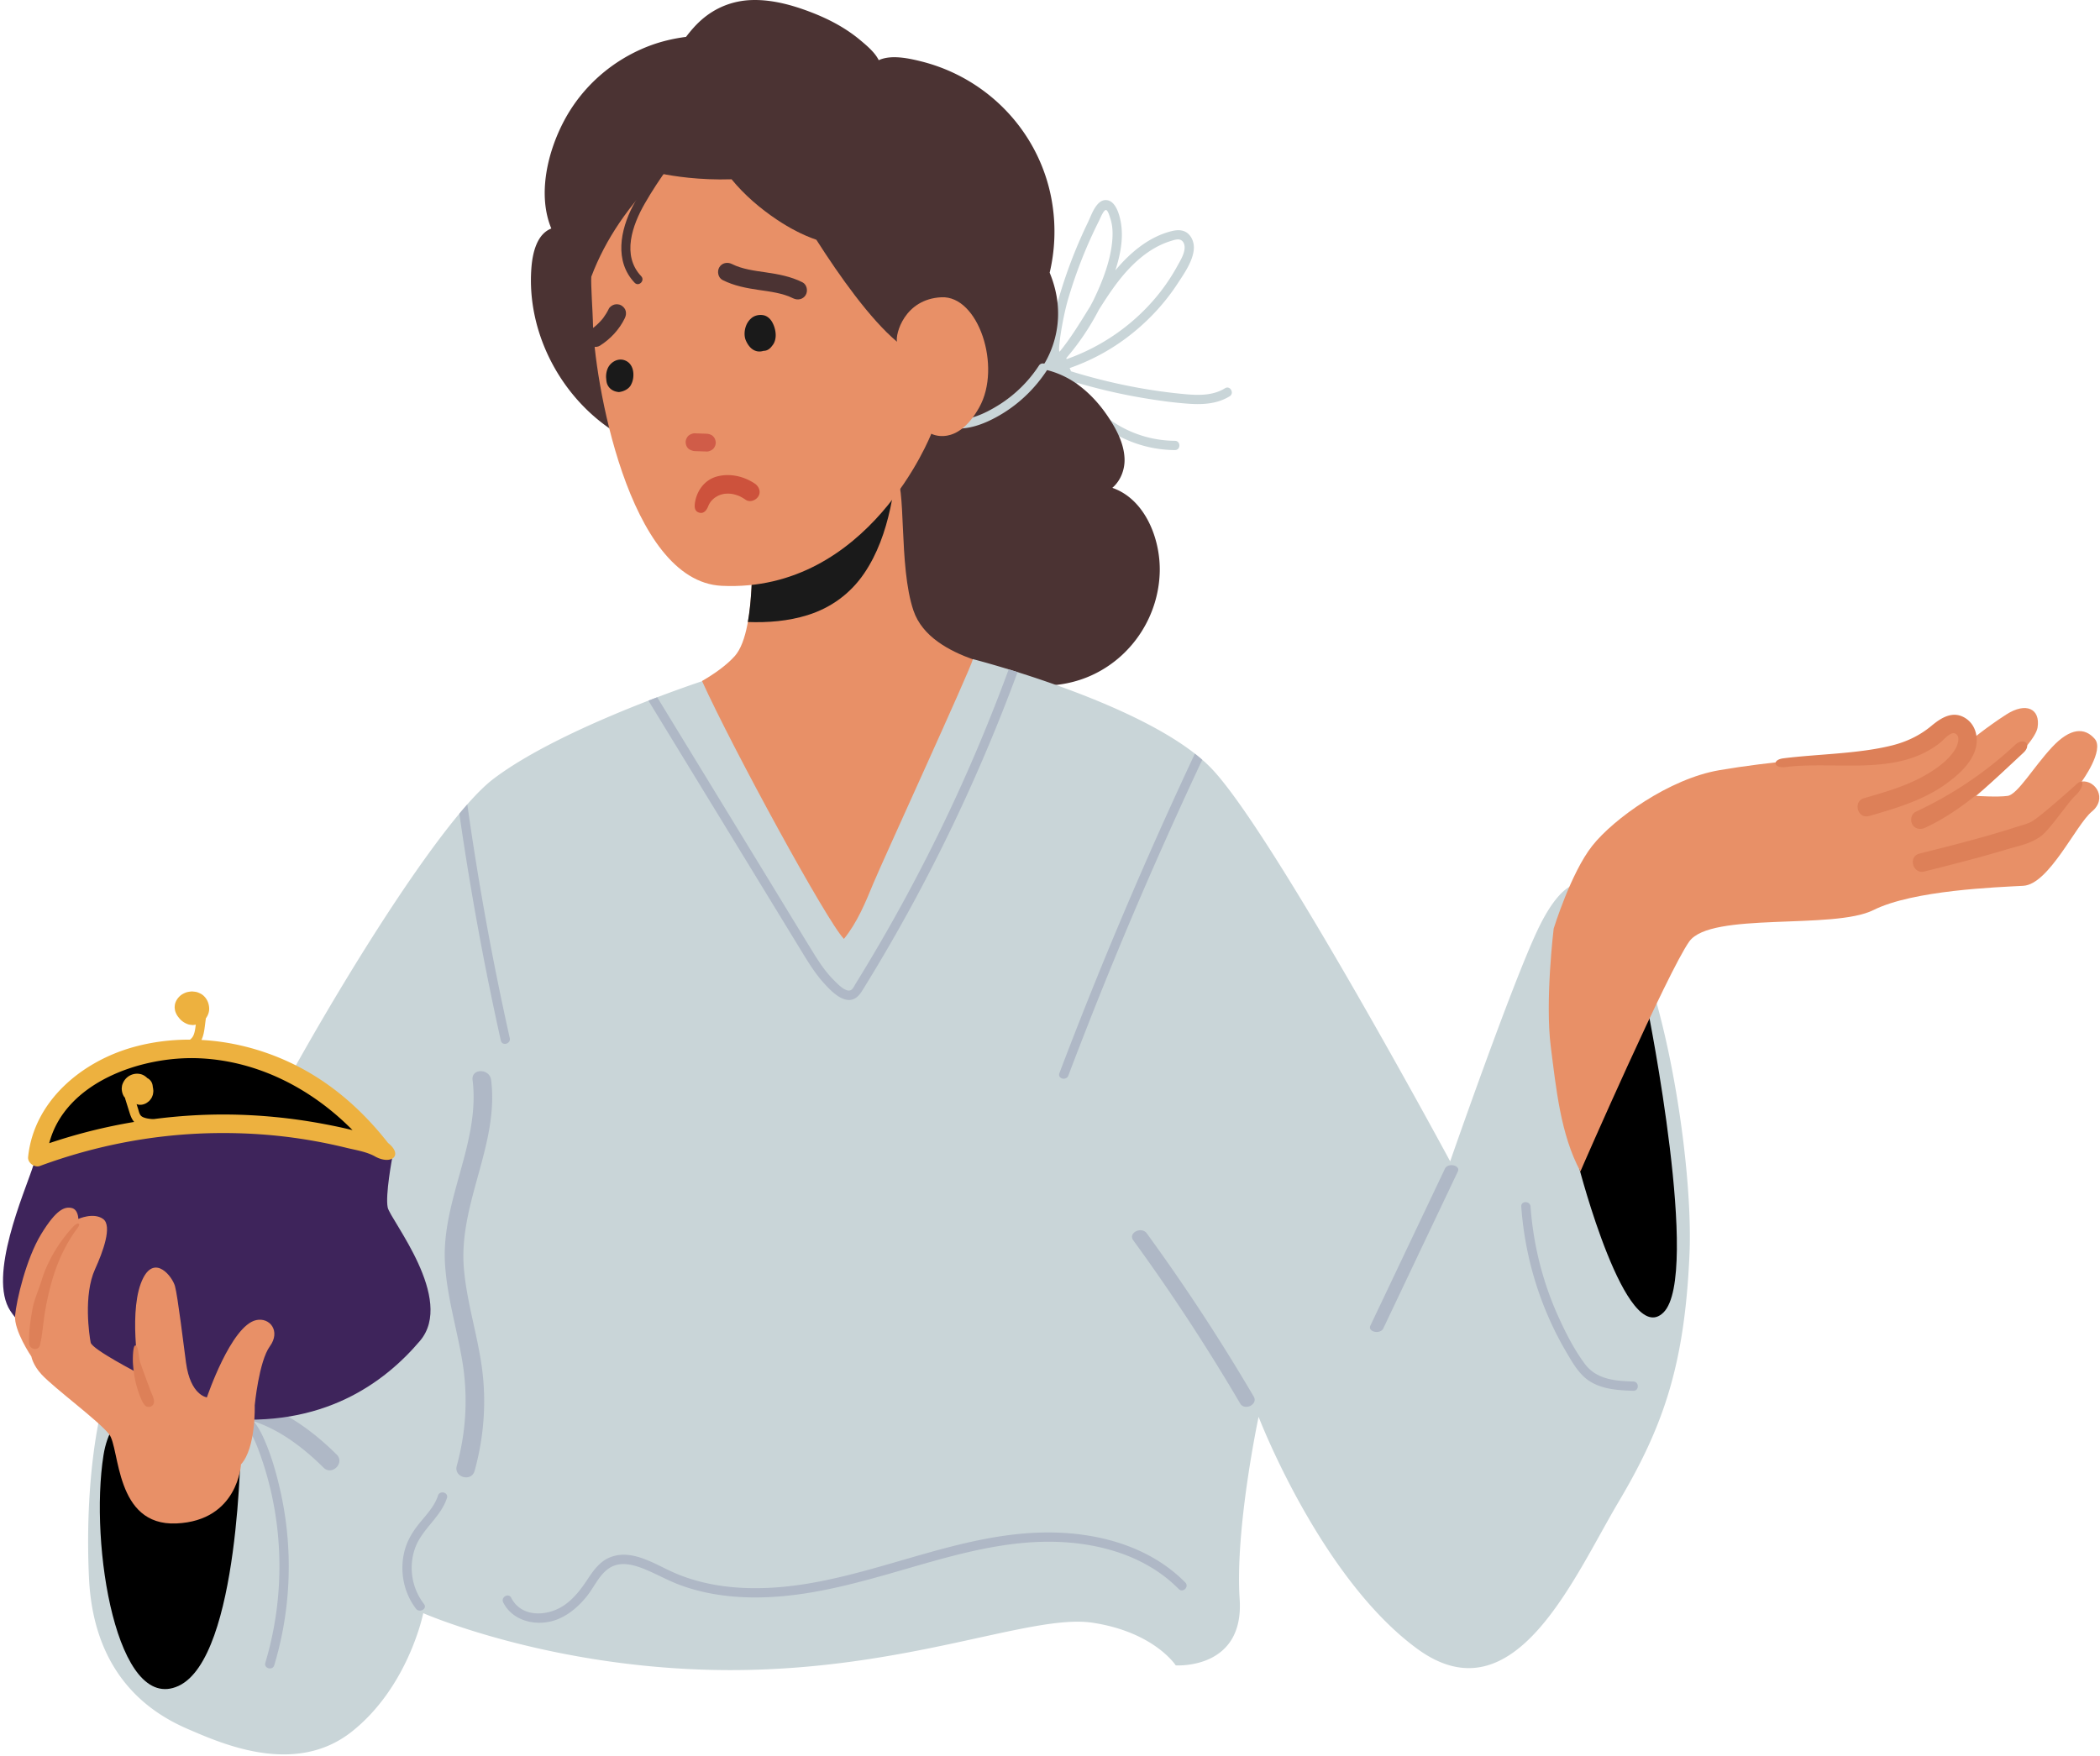
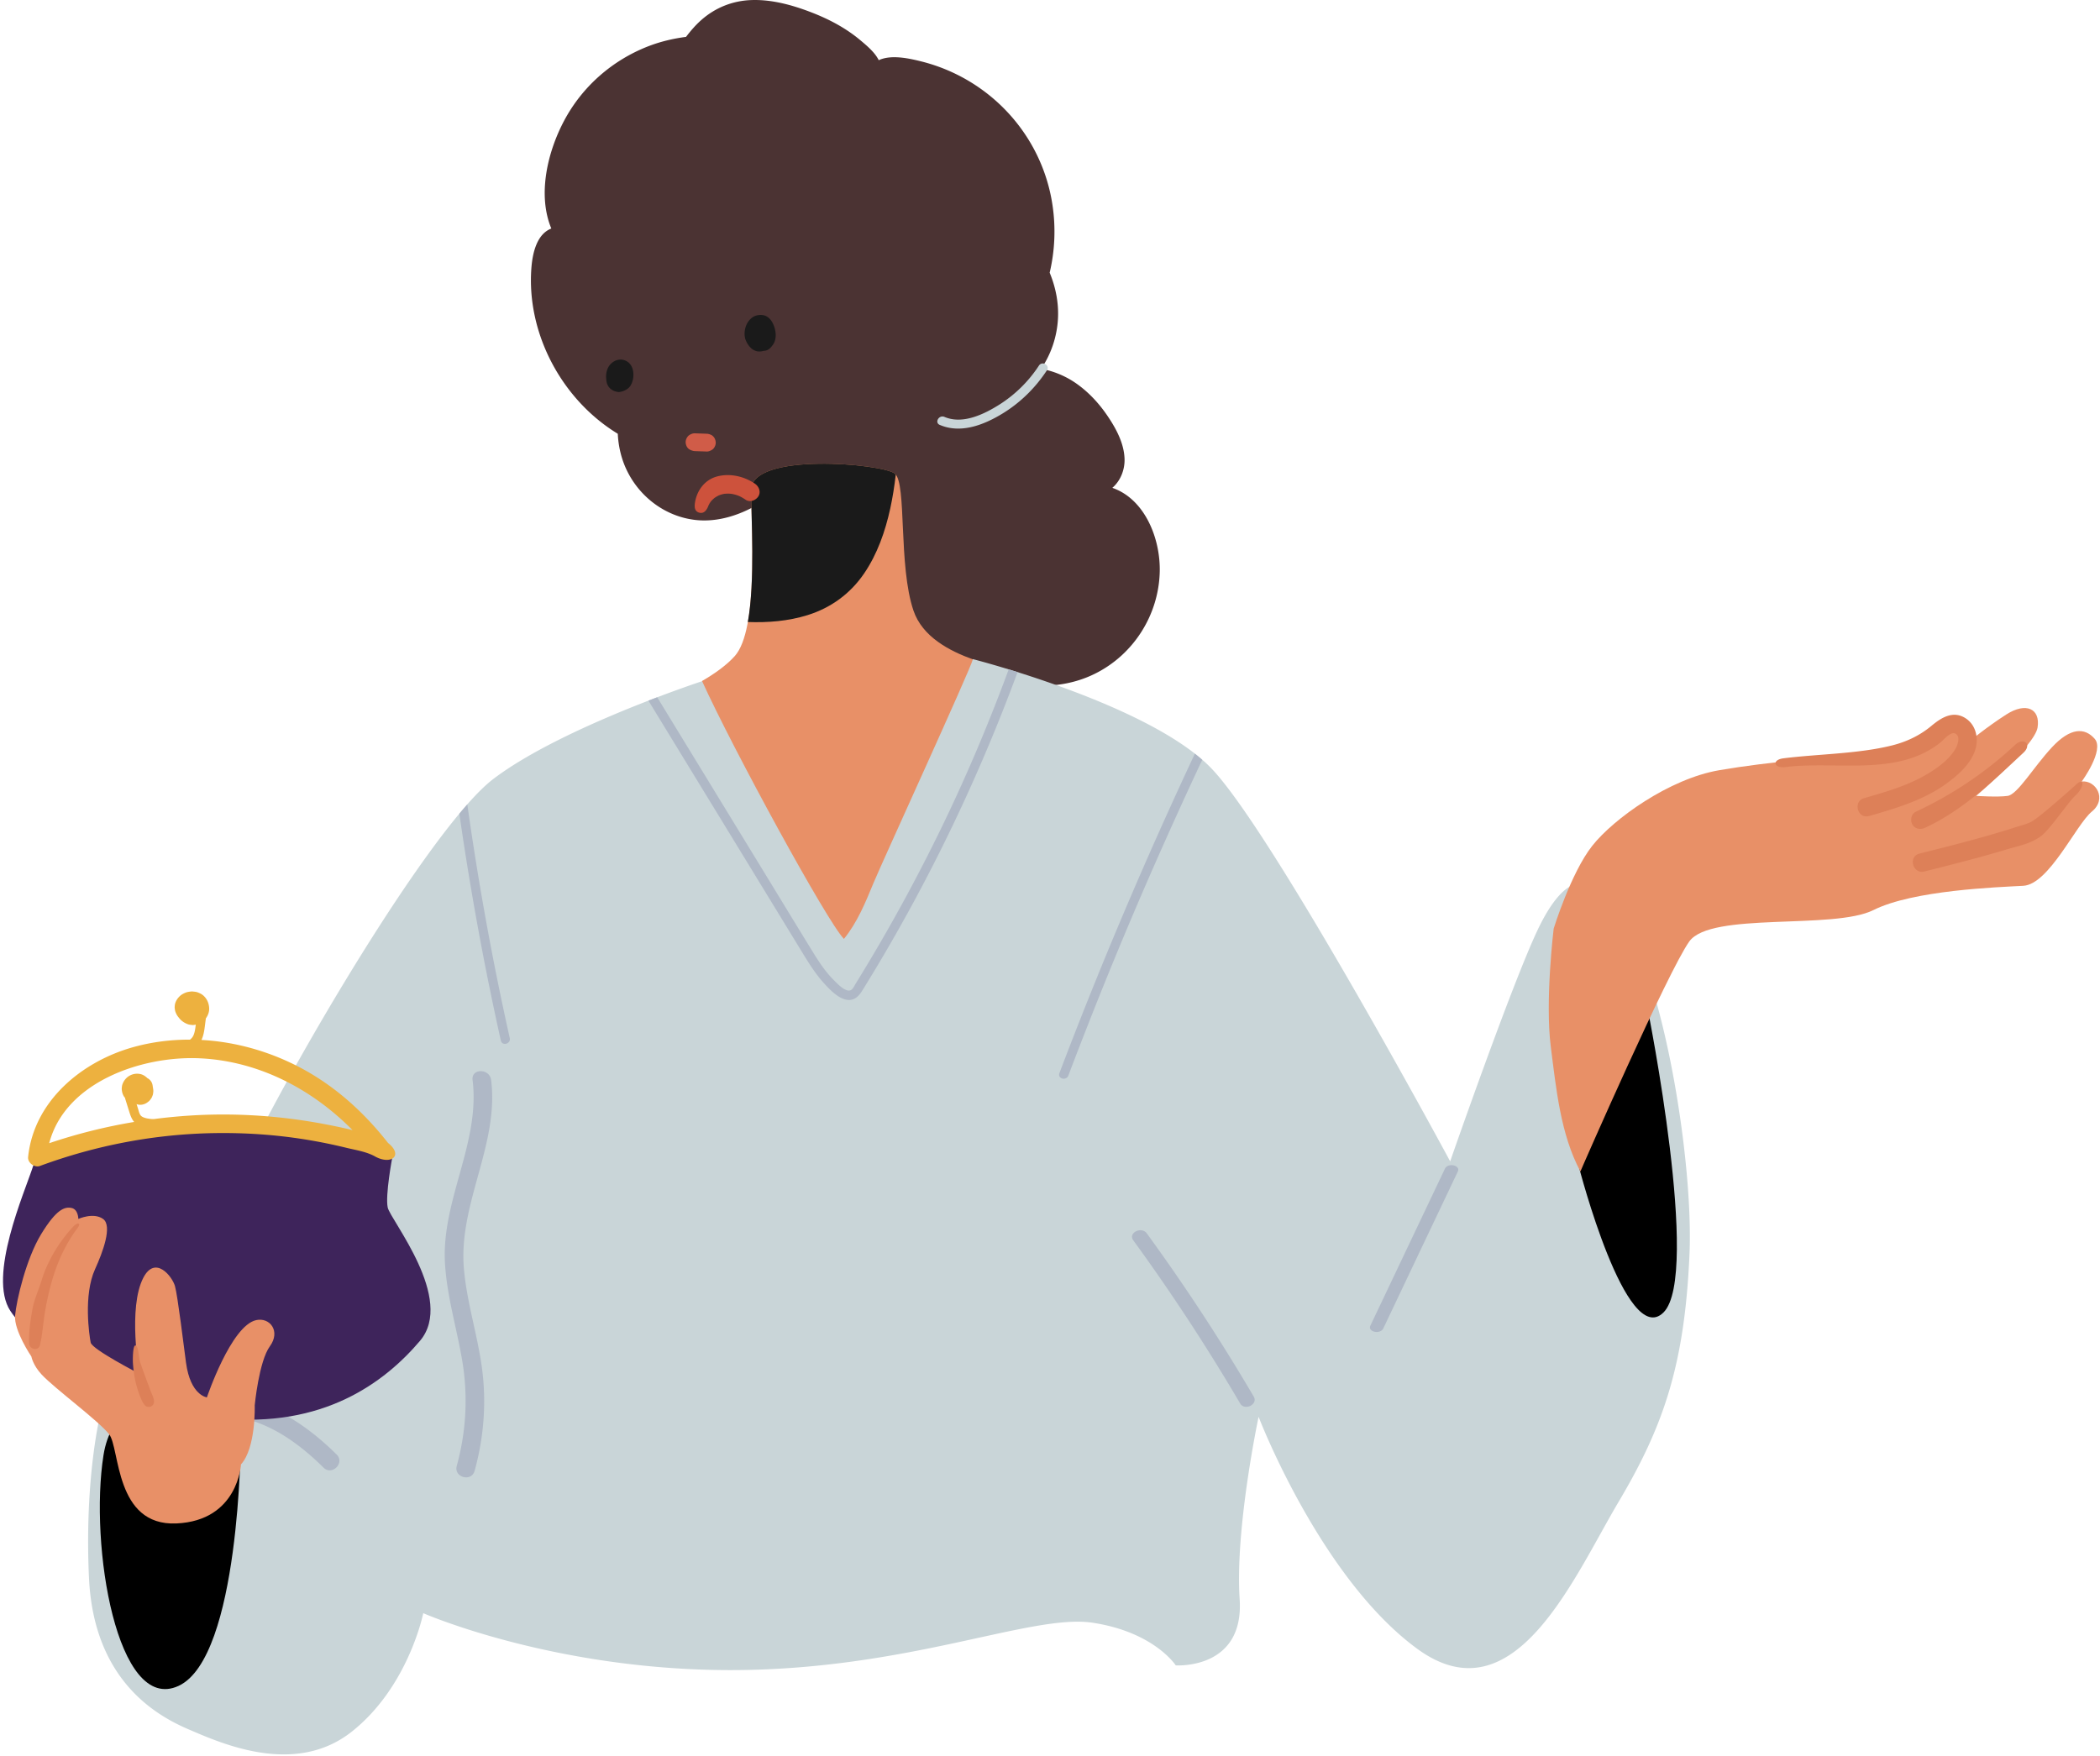
<svg xmlns="http://www.w3.org/2000/svg" viewBox="0 0 428 358">
  <g fill="none" fill-rule="evenodd">
-     <path fill="#C9D5D8" d="M236.02 60.1a39.77 39.77 0 0 0 3.91-5.828c.575-1.045 1.303-2.197 1.478-3.397.084-.588.013-1.25-.41-1.7-.626-.666-1.636-.273-2.39-.04-4.609 1.421-8.269 4.974-11.099 8.75-1.274 1.7-2.427 3.481-3.556 5.278a51.363 51.363 0 0 1-6.628 9.838l.062.211c7.268-2.558 13.763-7.103 18.633-13.113m-9.39-14.163a9.132 9.132 0 0 0-.356-1.468c-.118-.353-.412-1.434-.78-1.632-.497-.267-1.247 1.668-1.469 2.108a95.735 95.735 0 0 0-1.485 3.08 95.592 95.592 0 0 0-4.794 12.767c-1.289 4.342-2.225 11.03-1.778 10.897 2.353-2.878 4.255-6.067 6.215-9.216.258-.493.53-.978.771-1.48 1.802-3.759 3.466-8.04 3.758-12.236.066-.936.067-1.892-.082-2.82m-13.8 28.72a98.469 98.469 0 0 1 8.9-29.325c.708-1.459 1.74-4.828 3.895-4.525 1.844.26 2.574 3.112 2.83 4.627.536 3.198-.116 6.532-1.136 9.683 3.023-3.62 6.848-6.859 11.492-8.003 1.194-.295 2.453-.317 3.4.582.818.78 1.176 1.935 1.105 3.045-.162 2.473-1.99 5.051-3.307 7.068-2.808 4.304-6.389 8.054-10.5 11.128a42.808 42.808 0 0 1-11.502 6.098c.088.226.194.441.287.664a116.464 116.464 0 0 0 13.824 3.377c3.035.545 6.093.972 9.165 1.257 2.85.266 5.857.384 8.38-1.182 1.035-.643 1.984.991.953 1.633-2.454 1.523-5.343 1.723-8.159 1.535-3.19-.212-6.38-.666-9.53-1.193a115.528 115.528 0 0 1-13.515-3.13c4.002 7.127 11.577 11.811 20.046 11.868 1.215.008 1.218 1.898 0 1.89-9.794-.067-18.548-5.88-22.572-14.535-.984-.314-1.97-.624-2.947-.963-.048.006-.087.037-.137.035-.052.013-.102.03-.154.041-1.056.247-1.563-1.169-.819-1.676" />
    <path fill="#4B3333" d="M108.303 54.633c.228-2.992 1.072-6.89 4.061-8.048-2.86-6.897-.767-15.58 2.571-21.905 3.684-6.982 9.805-12.367 17.15-15.231 2.486-.97 5.091-1.588 7.733-1.93.93-1.217 1.924-2.381 3.071-3.4 2.907-2.583 6.465-3.995 10.357-4.11 4.145-.122 8.283 1.03 12.118 2.51 3.586 1.383 7.014 3.19 9.97 5.669 1.293 1.084 3 2.5 3.76 4.083 2.577-1.203 6.31-.347 8.808.284a36.06 36.06 0 0 1 12.263 5.744c7.738 5.603 12.95 14.07 14.346 23.538a36.492 36.492 0 0 1-.577 13.752c1.218 2.955 1.863 6.124 1.69 9.37-.194 3.653-1.392 7.25-3.438 10.219a18.306 18.306 0 0 1 7.072 2.927c2.538 1.76 4.661 4.04 6.4 6.587 1.77 2.594 3.435 5.638 3.537 8.85.071 2.228-.832 4.488-2.489 5.91 6.664 2.303 9.825 10.393 9.66 17.12-.218 8.794-5.326 16.875-13.218 20.778-8.439 4.173-18.255 2.574-26.317-1.717-7.81-4.16-14.55-11.05-17.552-19.471-1.137-3.19-1.63-6.592-1.357-9.945a46.006 46.006 0 0 1-4.688.086 49.965 49.965 0 0 1-15.364-2.924c-.873-.314-1.717-.691-2.569-1.052-4.108 2.598-8.91 4.214-13.617 3.666-6.954-.81-12.752-5.851-14.869-12.464a19.904 19.904 0 0 1-.904-5.101c-11.388-6.93-18.624-20.433-17.608-33.795" />
    <path fill="#C9D5D8" d="M192.482 84.987c3.745 1.604 8.154-.566 11.308-2.573a26.652 26.652 0 0 0 7.955-7.885c.664-1.013 2.3-.067 1.632.955-2.365 3.612-5.495 6.68-9.198 8.911-3.744 2.258-8.383 4.051-12.65 2.224-1.114-.477-.153-2.106.953-1.632M322.625 180.26s-3.86-1.93-9.17 9.168c-5.307 11.1-17.898 47.323-17.898 47.323s-36.147-67.108-48.693-80.137c-12.547-13.029-48.537-22.233-48.537-22.233l-54.807 4.344s-28.951 9.436-42.945 20.052-48.18 69.737-55.901 89.522c-7.721 19.785-24.128 39.57-24.128 39.57s-3.377 13.03-2.412 33.778c.965 20.75 13.512 27.988 20.266 30.884 6.756 2.895 21.716 9.651 33.297.482 11.58-9.168 14.569-24.15 14.569-24.15s26.448 11.604 62.639 11.604c36.192 0 61.284-11.582 73.83-9.65 12.547 1.93 16.89 8.685 16.89 8.685s13.994.965 13.029-13.512c-.965-14.476 3.86-37.156 3.86-37.156s12.548 32.813 32.332 47.29c19.785 14.476 31.848-14.477 41.017-29.918 9.168-15.442 13.51-27.989 14.477-50.669.965-22.679-8.204-75.278-21.715-75.278" />
    <path fill="#AFB8C6" d="M43.594 284.858c9.79-.561 18.335 5.045 25.018 11.661 1.731 1.714-.943 4.387-2.674 2.672-6.005-5.945-13.526-11.059-22.344-10.553-2.43.139-2.422-3.641 0-3.78M294.485 238.262c.609-1.281 3.246-.727 2.63.57-5.062 10.66-10.124 21.318-15.184 31.977-.61 1.282-3.247.727-2.631-.57l15.185-31.977ZM233.74 251.45a406.145 406.145 0 0 1 21.786 33.262c.928 1.58-1.844 2.978-2.776 1.391a405.922 405.922 0 0 0-21.785-33.262c-1.097-1.51 1.683-2.895 2.776-1.391M90.698 257.676c-.811-12.904 7.218-24.64 5.619-37.51-.3-2.408 3.484-2.386 3.779 0 1.641 13.205-6.656 25.158-5.555 38.366.579 6.964 2.82 13.67 3.719 20.59.901 6.95.334 13.968-1.524 20.716-.645 2.342-4.293 1.348-3.645-1.004 1.939-7.043 2.326-14.318 1.103-21.523-1.113-6.555-3.078-12.97-3.496-19.635M225.694 199a934.455 934.455 0 0 0-7.956 20.27c-.426 1.127-2.254.639-1.82-.502 8.36-22.051 17.593-43.767 27.606-65.118.523.409 1.024.823 1.504 1.242-6.812 14.538-13.292 29.232-19.334 44.108M95.245 163.987a603.356 603.356 0 0 0 8.65 47.638c.265 1.184-1.556 1.69-1.821.502a613.396 613.396 0 0 1-8.454-46.244 92.108 92.108 0 0 1 1.625-1.896M132.154 142.834c.617-.239 1.212-.466 1.795-.687l22.061 36.118c3.17 5.19 6.324 10.392 9.512 15.571 1.292 2.098 2.632 4.197 4.388 5.943.68.676 2.407 2.568 3.476 2.074.468-.216.76-.929 1.021-1.347a357.096 357.096 0 0 0 17.685-32.214c5.021-10.382 9.5-21.016 13.493-31.834.574.175 1.181.365 1.805.561-7.78 21.081-17.495 41.443-29.073 60.704a346.438 346.438 0 0 1-2.164 3.551c-.583.945-1.209 2.081-2.334 2.456-2.182.731-4.6-1.869-5.897-3.3-1.73-1.907-3.093-4.104-4.43-6.292-1.645-2.687-3.284-5.377-4.927-8.065-6.73-11.02-13.464-22.042-20.196-33.064-2.07-3.392-4.144-6.783-6.215-10.175" />
-     <path fill="#AFB8C6" d="M47.665 286.61c2.872 1.156 4.698 3.584 5.959 6.332 1.545 3.365 2.6 7.004 3.43 10.605a70.34 70.34 0 0 1 1.426 23.01 70.296 70.296 0 0 1-2.581 12.913c-.348 1.162-2.173.667-1.823-.503 4.147-13.823 3.81-28.843-1.045-42.443-1.098-3.08-2.6-6.776-5.87-8.092-1.112-.448-.626-2.277.504-1.822M311.94 245.974c.553 7.696 2.447 15.303 5.622 22.341 1.506 3.34 3.236 6.755 5.426 9.706 2.387 3.217 6.191 3.504 9.9 3.613 1.213.035 1.22 1.926 0 1.89-3.654-.107-7.65-.379-10.37-3.144-1.37-1.393-2.37-3.173-3.35-4.846a65.782 65.782 0 0 1-2.892-5.51 68.531 68.531 0 0 1-6.226-24.05c-.087-1.214 1.803-1.208 1.89 0M104.196 325.733c2.127 4.17 7.578 3.785 10.904 1.433 1.936-1.369 3.363-3.258 4.654-5.214 1.195-1.809 2.478-3.617 4.556-4.463 4.415-1.796 9.023 1.316 12.92 3.051 4.734 2.108 9.924 3.049 15.083 3.204 21.381.641 40.687-11.599 62.01-11.332 9.914.124 20.128 2.977 27.248 10.192.855.866-.48 2.204-1.337 1.336-6.503-6.589-15.75-9.315-24.813-9.613-10.61-.349-20.925 2.668-31.014 5.59-10.195 2.953-20.564 5.892-31.275 5.735-5.007-.074-10.054-.832-14.75-2.61-2.369-.897-4.569-2.154-6.909-3.112-2.153-.883-4.738-1.651-6.93-.468-2.248 1.212-3.352 3.946-4.88 5.875-1.548 1.949-3.46 3.672-5.763 4.667-3.953 1.708-9.248.776-11.336-3.317-.552-1.082 1.078-2.039 1.632-.954M82.478 316.06c.547-2.05 1.617-3.8 2.935-5.44 1.442-1.8 3.122-3.483 3.854-5.722.376-1.151 2.203-.66 1.822.502-1.294 3.958-5.11 6.322-6.495 10.213a12.074 12.074 0 0 0 1.82 11.382c.743.962-.9 1.904-1.632.954-2.569-3.33-3.386-7.84-2.304-11.89" />
    <path fill="#E89067" d="M177.997 180.084c-1.622 3.935-3.288 7.992-5.995 11.32-3.402-3.43-22.665-38.778-28.922-52.572 2.473-1.436 4.936-3.155 6.658-5.069 4.919-5.466 3.354-26.035 3.354-33.86 0-7.825 26.829-5.366 29.289-3.354 2.459 2.013.67 18.781 3.8 27.947 1.815 5.315 7.278 8.178 12.093 9.921-.442 1.951-18.535 41.44-20.277 45.667" />
    <path fill="#1A1A1A" d="M152.413 126.805c4.104.148 8.235-.18 12.163-1.401 4.763-1.481 8.74-4.378 11.545-8.507 2.692-3.963 4.293-8.544 5.312-13.196.5-2.29.86-4.596 1.128-6.913-.061-.077-.114-.184-.18-.24-2.46-2.011-29.29-4.47-29.29 3.355 0 5.766.843 18.438-.678 26.902" />
-     <path fill="#E89067" d="M191.878 60.6c-7.58.363-9.43 7.583-9.062 9.066-5.474-4.601-11.663-13.315-16.435-20.79-2.852-.977-5.566-2.442-8-4.068-3.405-2.275-6.65-5.042-9.28-8.26-6.61.21-11.91-.651-14.378-1.155-6.463 6.253-11.333 13.372-14.211 21.018-.118 1.478.302 7.557.32 8.958.15 11.405 7.096 53.143 26.27 54.056 30.045 1.43 42.708-31.006 42.708-31.006s5.183 2.864 9.783-5.392c4.598-8.255-.164-22.787-7.715-22.426" />
    <path fill="#1A1A1A" d="M127.265 73.432c-1.335-.456-2.77.35-3.36 1.57-.309.642-.457 1.52-.34 2.322.013.257.051.51.114.747.184.692.844 1.717 2.464 1.857 1.168-.145 2.036-.732 2.408-1.384a4.13 4.13 0 0 0 .515-1.629c.064-.643.022-1.303-.21-1.912-.292-.76-.817-1.307-1.59-1.57M157.382 65.673c-.413-.736-1.088-1.331-1.95-1.44-.788-.101-1.632.083-2.254.598-.661.547-1.086 1.273-1.29 2.105-.201.82-.206 1.766.154 2.543.434.936 1.087 1.823 2.129 2.099.477.126.974.095 1.434-.054.749.008 1.34-.432 1.753-1.02 1.139-1.307.806-3.44.024-4.831" />
    <path fill="#D05C48" d="M145.27 88.876c-.34-.319-.975-.47-1.292-.458-1.052-.037-1.452-.049-2.503-.085-.603.046-1.114.411-1.276.606-.29.327-.497.85-.458 1.292.042.475.225.965.607 1.275.355.273.975.471 1.291.458l2.504.086c.608-.05 1.113-.412 1.275-.607.291-.327.497-.849.458-1.292-.042-.475-.225-.964-.607-1.275" />
-     <path fill="#4B3333" d="M146.593 54.503c.542-.927 1.672-1.139 2.586-.678 2.09 1.054 4.612 1.366 6.963 1.707 2.562.373 5.06.84 7.396 2.01.913.457 1.171 1.746.68 2.586-.545.929-1.67 1.137-2.587.678-2.092-1.048-4.617-1.355-6.968-1.697-2.562-.373-5.059-.843-7.392-2.02-.91-.46-1.17-1.744-.678-2.586M120.365 67.203c.234-.148.458-.31.682-.475.687-.55 1.31-1.17 1.863-1.856.443-.603.84-1.238 1.165-1.914.197-.407.708-.752 1.13-.868.453-.125 1.055-.069 1.456.19.404.26.76.648.869 1.13.117.518.04.977-.19 1.456-1.108 2.297-2.917 4.241-5.067 5.601-.838.53-2.121.203-2.586-.679-.493-.932-.216-2.02.678-2.585" />
    <path fill="#CD523C" d="M141.675 102.275c.433-2.359 1.986-4.492 4.502-5.152 2.617-.686 5.493-.023 7.698 1.492.813.559 1.26 1.685.678 2.586-.521.809-1.714 1.278-2.586.678a9.141 9.141 0 0 0-1.252-.729c-.063-.03-.15-.064-.19-.081-.076-.028-.152-.057-.228-.083a7.838 7.838 0 0 0-1.068-.286 7.495 7.495 0 0 0-.221-.033 6.984 6.984 0 0 0-.541-.036c-.255-.005-.508.023-.762.027h-.007c-.124.026-.248.045-.372.075a6.272 6.272 0 0 0-.576.165c-.024.008-.134.05-.206.078-.045.021-.09.041-.102.048-.203.1-.4.209-.59.33-.083.054-.165.111-.247.167l-.006.004c-.156.141-.317.274-.463.425-.07.071-.137.144-.202.219-.043.048-.056.066-.076.092-.095.141-.192.28-.276.428-.062.107-.111.222-.172.329l-.002.002-.008.027c-.346.923-.923 1.777-1.954 1.443-.905-.292-.962-1.173-.771-2.215" />
    <path fill="#4B3333" d="M128.973 42.003c3.007-5.776 7.053-11.128 11.358-15.992.808-.912 2.141.429 1.337 1.337-3.859 4.359-7.34 9.081-10.248 14.13-2.514 4.366-4.768 10.586-.739 14.826.838.881-.497 2.22-1.337 1.336-4.177-4.395-2.908-10.763-.37-15.637" />
    <path fill="#3E245B" d="M79.944 236s-1.452 7.657-.924 10.165c.528 2.508 13.811 18.666 6.572 27.19-7.238 8.526-19.785 17.855-40.535 15.764-20.749-2.091-38.282-14.798-42.947-21.876-4.664-7.077 2.896-24.127 4.665-29.597 1.77-5.468 31.044-9.65 40.856-9.168 9.812.483 32.313 7.522 32.313 7.522" />
    <path fill="#000" d="M49.079 293.461s-.15 44.438-12.696 50.23c-12.547 5.79-18.187-28.676-15.292-47.013 2.895-18.337 25.415-8.686 27.988-3.217" />
    <path fill="#E89067" d="M49.114 298.528s-.56 11.482-13.162 12.042c-12.602.56-11.482-15.402-13.722-18.203-2.24-2.8-11.037-9.268-13.725-12.135-1.81-1.931-2.112-3.693-2.112-3.693s-3.597-5.291-3.317-8.371c.279-3.081 2.245-11.557 5.325-16.598 3.08-5.041 4.761-5.601 6.161-5.32 1.401.279 1.401 2.24 1.401 2.24s3.08-1.4 5.04 0c1.961 1.4-.066 6.81-1.629 10.238-2.419 5.302-1.171 13.566-.891 14.966.279 1.4 9.908 6.35 9.908 6.35s-2.385-13.484.84-19.602c2.424-4.597 5.864-.232 6.425 1.728.56 1.96 1.8 12.259 2.257 15.635.905 6.69 4.254 7.063 4.254 7.063s4.922-14.604 10.028-15.745c2.81-.627 5.05 2.246 2.81 5.327-2.241 3.08-3.09 12.036-3.09 12.036s.28 8.682-2.801 12.042" />
    <path fill="#DD8058" d="M6.55 267.211c.368-2.228 1.293-4.123 1.955-6.282 1.3-4.247 3.98-8.324 6.497-10.946.844-.879 1.576-.654.83.331-2.557 3.377-4.28 7.29-5.401 11.36a56.785 56.785 0 0 0-1.335 6.238c-.33 2.093-.462 4.221-.941 6.286-.297 1.283-2.131.92-2.205-.298-.132-2.23.24-4.49.6-6.689M27.592 274.282c.637 0 .667 2.511.975 3.434.405 1.217 1.884 5.2 2.124 5.828.24.634.545 1.18.68 1.88.096.483-.062.983-.506 1.242-.39.23-1.027.201-1.332-.172-.524-.64-.83-1.406-1.115-2.175a22.034 22.034 0 0 1-.654-2.052c-.372-1.434-.571-2.932-.673-4.408-.038-.577-.05-3.577.5-3.577" />
-     <path fill="#000" d="M74.004 233.095s-11.618-4.092-29.572-4.092-36.173 6.6-36.173 6.6-1.981-6.6 8.977-14.654c10.957-8.053 22.31-8.185 29.968-6.072 7.657 2.112 20.859 6.864 26.8 18.218" />
    <path fill="#EDB13F" d="M27.347 228.72c-.44-.5-.7-1.132-.908-1.786-.314-.991-.622-1.985-.932-2.977-.014-.044-.005-.088-.01-.133-.102-.124-.21-.246-.287-.384-.255-.46-.348-.858-.395-1.374a1.268 1.268 0 0 1 .003-.254c.025-.235.042-.483.12-.71.256-.751.752-1.406 1.453-1.8a3.113 3.113 0 0 1 2.31-.321c.541.143.986.456 1.37.84.03.017.068.015.098.034.42.27.724.645.868 1.13.06.199.092.41.107.622.002.008.008.015.01.024.046.206.068.422.09.63.005.067.01.13.007.197a4.432 4.432 0 0 1-.082.63.855.855 0 0 1-.044.165c-.082.23-.173.483-.316.686-.117.165-.24.338-.382.484-.086.089-.193.16-.289.235a2.413 2.413 0 0 1-.868.46 2.068 2.068 0 0 1-.792.098 1.404 1.404 0 0 1-.642-.143l.298.953c.19.6.298 1.289.8 1.598.573.355 1.418.459 2.09.508.118.008.234-.006.353-.002 4.946-.64 9.933-.964 14.926-.924 6.537.052 13.074.693 19.5 1.892 2.018.376 4.043.797 6.048 1.29-8.29-8.391-19.193-14.107-31.19-14.645-11.716-.526-27.36 4.799-30.63 17.309a111.471 111.471 0 0 1 17.316-4.332m-.034-15.293c3.742-1.027 7.58-1.494 11.415-1.486.303-.24.556-.52.724-.926.272-.654.356-1.41.442-2.073l.007-.055c-.156.025-.31.059-.462.072-.102.01-.203.007-.305-.005-.257-.03-.526-.047-.773-.132-.714-.245-1.363-.665-1.834-1.258-.16-.203-.342-.42-.476-.648a4.207 4.207 0 0 1-.325-.741 1.337 1.337 0 0 1-.048-.186 5.016 5.016 0 0 1-.08-.622 1.34 1.34 0 0 1 .006-.168c.02-.21.037-.434.097-.637.15-.51.428-.956.792-1.34.238-.25.528-.473.834-.631.304-.158.64-.308.981-.37.344-.062.708-.124 1.06-.084.25.028.51.049.754.117.24.066.47.174.693.278a2.9 2.9 0 0 1 .825.606c.627.648.952 1.494.991 2.387.033.755-.235 1.475-.675 2.074-.073.576-.147 1.15-.222 1.726-.12.924-.272 1.837-.677 2.682 8.744.469 17.36 3.437 24.644 8.337 5.152 3.464 9.572 7.793 13.383 12.656 3.133 2.497.746 4.523-2.509 2.834-1.762-1.045-4.184-1.401-5.966-1.838a105.587 105.587 0 0 0-8.32-1.69c-6.12-.99-12.336-1.406-18.534-1.311-12.179.187-24.214 2.485-35.635 6.704-1.08.398-2.51-.656-2.392-1.823 1.177-11.447 10.995-19.544 21.585-22.45" />
    <path fill="#000" d="M335.873 206s10.786 53.935 3.172 61.549c-7.613 7.614-17.235-29.617-17.235-29.617L335.873 206Z" />
    <path fill="#E89067" d="M316.656 189.307s-1.796 14.75-.582 24.147c1.073 8.316 1.958 17.798 6.031 25.362.39-.974 17.825-40.78 22.19-46.89 4.363-6.11 29.383-2.328 37.53-6.4 8.145-4.074 25.31-4.656 30.548-4.947 5.236-.29 10.764-12.51 13.965-15.128 3.2-2.619.777-6.45-2.059-6.136 0 0 4.677-6.375 2.64-8.702-2.036-2.327-4.946-2.327-8.728 1.746s-6.982 9.6-9.018 9.891c-2.038.291-6.401 0-6.401 0s11.928-10.182 12.51-13.964c.582-3.783-2.327-5.237-6.4-2.619-4.074 2.62-7.565 5.528-7.565 5.528s.291-4.655-2.618-4.364c-2.909.291-6.982 7.273-16.002 7.273-9.019 0-22.11 1.164-32.293 2.91-10.183 1.745-21.529 9.891-25.894 15.42-4.363 5.527-7.854 16.873-7.854 16.873" />
    <path fill="#DD8058" d="M363.466 154.592c6.95-.877 15.292-.909 22.135-2.626 3.01-.755 5.688-2.029 8.078-4.022 2.005-1.673 4.42-3.168 6.957-1.499 2.245 1.478 2.707 4.426 1.809 6.793-.983 2.593-3.256 4.65-5.428 6.276-4.712 3.53-10.5 5.241-16.083 6.837-2.344.67-3.345-2.977-1.005-3.645 4.587-1.31 9.25-2.654 13.335-5.19 1.976-1.226 4.157-2.876 5.317-4.938.404-.718 1.104-2.677-.221-3.089-.89-.275-2.283 1.387-2.897 1.88-8.767 7.02-21.23 3.7-31.571 5.005-2.407.304-2.812-1.48-.426-1.782M390.437 165.49c7.433-3.461 14.274-8.042 20.265-13.641 1.775-1.66 3.492-.08 1.71 1.585-6.217 5.81-12.352 11.727-20.067 15.32-.925.43-2.038.26-2.586-.677-.478-.818-.252-2.153.678-2.586M391.193 174.019c5.32-1.337 10.641-2.674 15.897-4.235a172.73 172.73 0 0 0 4.055-1.256c1.051-.341 2.242-.598 3.18-1.196 1.72-1.096 7.294-5.994 8.8-7.386 1.783-1.65 1.684.549-.106 2.205-1.609 1.488-5.205 6.948-7.037 8.297-2.14 1.577-4.362 1.916-6.869 2.676-5.588 1.693-11.254 3.117-16.915 4.54-2.359.593-3.366-3.052-1.005-3.645" />
  </g>
</svg>